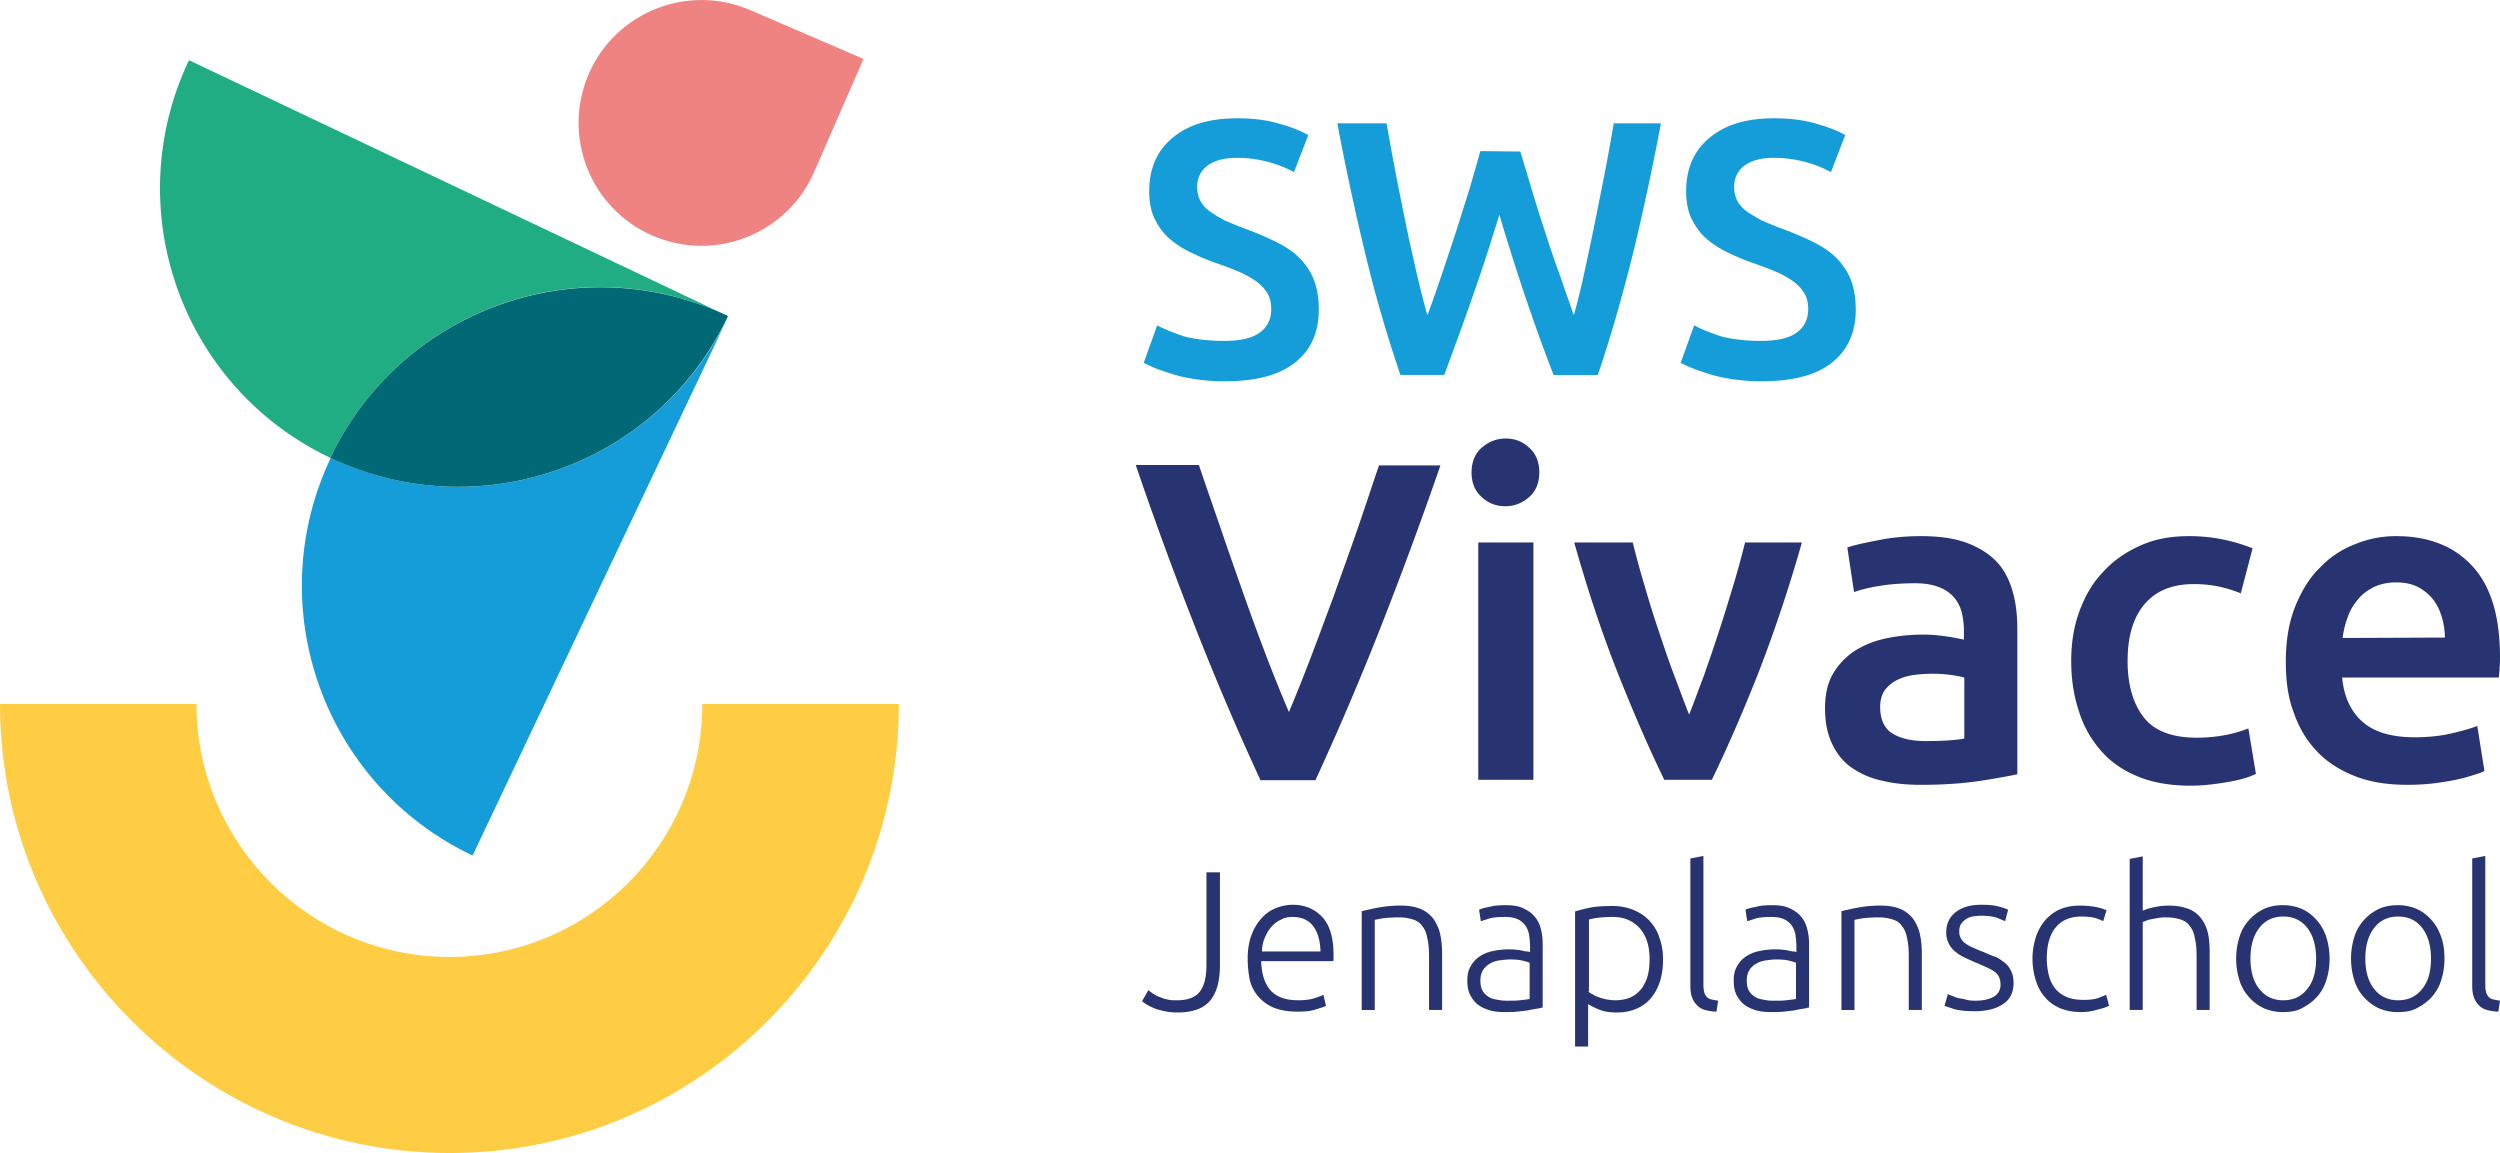
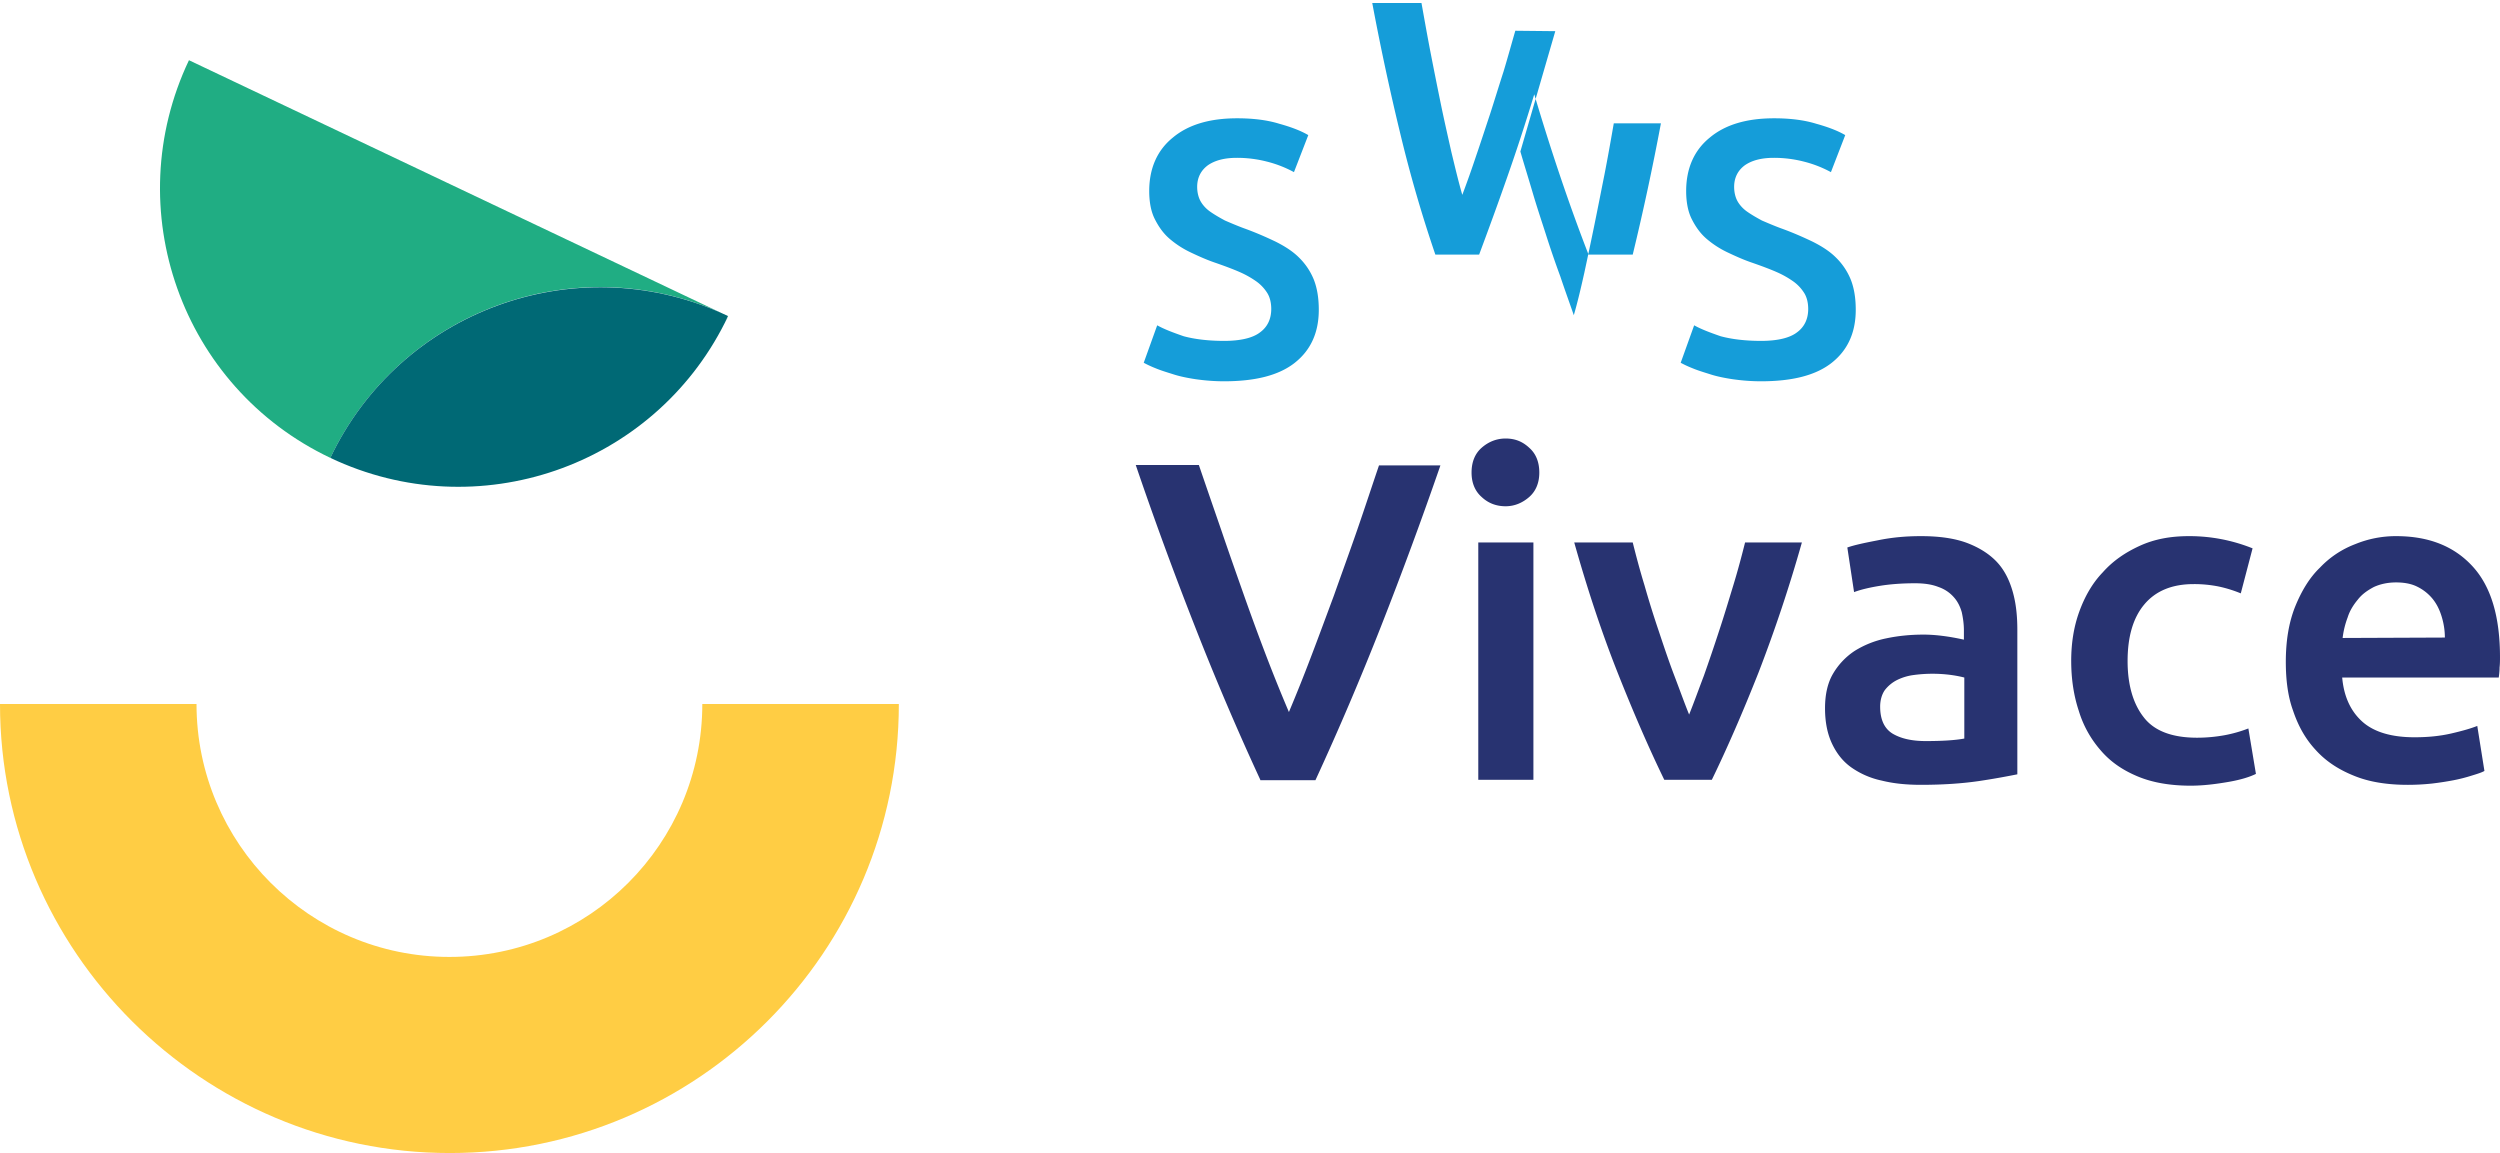
<svg xmlns="http://www.w3.org/2000/svg" viewBox="0 0 195.137 90">
  <g fill="none">
    <path d="M0 54.953h15.339c0 10.872 8.836 19.74 19.74 19.74 10.905 0 19.74-8.835 19.74-19.74h15.34C70.159 74.3 54.426 90 35.112 90 15.8 90 0 74.267 0 54.953Z" fill="#FFCD44" />
    <path d="M98.373 60.866a216.823 216.823 0 0 1-5.124-12.022 290.994 290.994 0 0 1-4.598-12.547h4.927c.558 1.642 1.15 3.35 1.74 5.058.592 1.741 1.183 3.416 1.774 5.091a194.625 194.625 0 0 0 1.774 4.829 128.58 128.58 0 0 0 1.74 4.303 128.265 128.265 0 0 0 1.709-4.27c.591-1.544 1.182-3.154 1.806-4.829.592-1.675 1.216-3.383 1.807-5.09.591-1.709 1.15-3.417 1.708-5.06h4.795a322.538 322.538 0 0 1-4.631 12.548 228.016 228.016 0 0 1-5.124 12.022h-4.303v-.033Zm21.777-23.978c0 .789-.263 1.446-.788 1.905-.526.46-1.15.723-1.84.723-.722 0-1.346-.23-1.872-.723-.525-.46-.788-1.116-.788-1.905 0-.82.263-1.478.788-1.938.526-.46 1.15-.722 1.872-.722.723 0 1.314.23 1.84.722.525.46.788 1.117.788 1.938Zm-.46 23.978h-4.303V42.34h4.303v18.525Zm10.215 0c-1.182-2.43-2.397-5.223-3.646-8.376-1.248-3.153-2.365-6.536-3.383-10.15h4.566c.263 1.052.558 2.169.92 3.351a74.77 74.77 0 0 0 1.116 3.58c.394 1.183.789 2.365 1.216 3.482.427 1.117.788 2.135 1.15 3.022.36-.887.722-1.905 1.149-3.022.394-1.117.788-2.267 1.182-3.482.394-1.182.756-2.398 1.117-3.58s.657-2.3.92-3.35h4.434a114.768 114.768 0 0 1-3.383 10.15c-1.248 3.152-2.464 5.944-3.646 8.375h-3.712Zm20.036-19.018c1.413 0 2.595.164 3.58.526.953.36 1.741.854 2.333 1.478.59.624.985 1.412 1.248 2.332.262.92.361 1.905.361 2.989v11.266c-.657.131-1.675.328-2.989.525-1.347.197-2.858.296-4.533.296-1.117 0-2.135-.099-3.054-.329a6.455 6.455 0 0 1-2.365-1.018c-.657-.46-1.15-1.084-1.511-1.84-.362-.755-.559-1.674-.559-2.791 0-1.051.197-1.97.624-2.693a5.41 5.41 0 0 1 1.676-1.774 7.454 7.454 0 0 1 2.463-.985c.92-.197 1.905-.296 2.923-.296.46 0 .953.033 1.478.099.526.065 1.084.164 1.676.295v-.722c0-.493-.066-.953-.165-1.413-.131-.46-.328-.854-.624-1.182a2.78 2.78 0 0 0-1.182-.789c-.493-.197-1.084-.295-1.84-.295-.985 0-1.905.065-2.726.197-.82.131-1.51.295-2.036.493l-.526-3.482c.559-.197 1.347-.361 2.365-.559 1.117-.23 2.2-.328 3.383-.328Zm.362 15.996c1.313 0 2.332-.066 3.021-.197v-4.763a9.394 9.394 0 0 0-1.018-.197 10.999 10.999 0 0 0-2.923 0 4.1 4.1 0 0 0-1.314.394 2.79 2.79 0 0 0-.952.789c-.23.328-.362.788-.362 1.28 0 1.019.329 1.709.953 2.103.657.394 1.51.591 2.595.591Zm11.364-6.241c0-1.38.197-2.66.624-3.843.427-1.182 1.019-2.233 1.84-3.087.788-.887 1.74-1.544 2.89-2.07 1.15-.525 2.398-.755 3.843-.755a13.2 13.2 0 0 1 4.96.953l-.92 3.514a10.07 10.07 0 0 0-1.675-.525 9.64 9.64 0 0 0-2.004-.198c-1.675 0-2.956.526-3.843 1.577-.886 1.051-1.313 2.53-1.313 4.434 0 1.84.427 3.318 1.248 4.369.82 1.084 2.233 1.61 4.171 1.61.723 0 1.445-.066 2.168-.198a10.374 10.374 0 0 0 1.84-.525l.59 3.547c-.46.23-1.182.46-2.134.624-.953.164-1.938.296-2.957.296-1.576 0-2.956-.23-4.138-.723-1.183-.493-2.135-1.15-2.89-2.036a8.327 8.327 0 0 1-1.709-3.088c-.394-1.182-.59-2.496-.59-3.876Zm16.752.066c0-1.642.23-3.055.722-4.303.493-1.215 1.117-2.266 1.938-3.055a7.409 7.409 0 0 1 2.76-1.839 8.339 8.339 0 0 1 3.185-.624c2.562 0 4.533.788 5.978 2.365 1.445 1.577 2.135 3.941 2.135 7.095 0 .23 0 .492-.033.788 0 .296-.033.558-.065.788h-12.22c.132 1.478.658 2.628 1.578 3.45.92.82 2.299 1.214 4.072 1.214 1.051 0 2.004-.098 2.858-.295.854-.197 1.544-.394 2.036-.591l.559 3.514c-.23.131-.559.23-.986.361a12.51 12.51 0 0 1-1.412.362 23.44 23.44 0 0 1-1.708.262c-.624.066-1.248.099-1.872.099-1.642 0-3.055-.23-4.237-.723-1.216-.492-2.2-1.15-2.99-2.036-.787-.854-1.346-1.872-1.74-3.055-.394-1.084-.558-2.365-.558-3.777Zm12.415-1.905c0-.591-.098-1.15-.262-1.675-.165-.526-.395-.986-.723-1.38a3.596 3.596 0 0 0-1.182-.92c-.46-.23-1.019-.328-1.643-.328-.657 0-1.248.131-1.74.361-.493.263-.92.559-1.249.986-.328.394-.624.854-.788 1.38a6.784 6.784 0 0 0-.394 1.609l7.981-.033Z" fill="#283371" />
-     <path d="M95.549 26.608c1.28 0 2.233-.23 2.791-.657.592-.427.887-1.051.887-1.84 0-.46-.098-.887-.295-1.215a3.208 3.208 0 0 0-.854-.92 7.284 7.284 0 0 0-1.347-.755c-.526-.23-1.15-.46-1.807-.69-.69-.23-1.346-.525-1.97-.821a7.336 7.336 0 0 1-1.675-1.084c-.493-.427-.854-.953-1.15-1.544-.296-.591-.427-1.346-.427-2.168 0-1.773.624-3.186 1.84-4.171 1.215-1.018 2.89-1.51 5.025-1.51 1.215 0 2.332.13 3.284.426.953.263 1.708.558 2.267.887L101 13.436a9.025 9.025 0 0 0-2.102-.82 9.332 9.332 0 0 0-2.365-.296c-.953 0-1.708.197-2.266.59-.526.395-.822.953-.822 1.676 0 .427.099.821.263 1.117.164.295.427.591.756.82.328.23.722.46 1.15.69.46.198.919.395 1.444.592.92.328 1.741.69 2.497 1.05.722.362 1.346.756 1.84 1.25a5.055 5.055 0 0 1 1.149 1.707c.262.657.394 1.445.394 2.365 0 1.774-.624 3.153-1.872 4.139-1.248.985-3.088 1.445-5.518 1.445-.822 0-1.544-.066-2.234-.164-.657-.099-1.28-.23-1.774-.395-.525-.164-.952-.295-1.346-.46a8.587 8.587 0 0 1-.92-.426l1.051-2.924c.526.296 1.215.559 2.07.854.853.23 1.904.362 3.153.362Zm23.123-14.781c.296 1.018.624 2.07.953 3.186.328 1.117.69 2.2 1.05 3.317a76.222 76.222 0 0 0 1.117 3.252c.362 1.084.723 2.07 1.051 3.022.296-1.018.559-2.135.822-3.317.262-1.216.525-2.464.788-3.745.263-1.28.525-2.628.788-3.941.263-1.347.493-2.66.723-3.975h3.679a199.414 199.414 0 0 1-2.201 10.248c-.821 3.285-1.708 6.405-2.726 9.394h-3.45c-1.477-3.81-2.89-7.981-4.236-12.514a154.691 154.691 0 0 1-2.135 6.536c-.723 2.07-1.445 4.04-2.168 5.978h-3.416a105.213 105.213 0 0 1-2.726-9.394 197.45 197.45 0 0 1-2.2-10.248h3.842c.23 1.281.46 2.595.723 3.942.262 1.346.525 2.66.788 3.941.263 1.281.558 2.562.821 3.745.296 1.215.558 2.332.854 3.35.361-.953.723-1.97 1.084-3.055.361-1.05.723-2.168 1.084-3.251.361-1.117.69-2.201 1.051-3.318.328-1.084.624-2.168.92-3.186l3.12.033Zm18.788 14.781c1.28 0 2.233-.23 2.792-.657.591-.427.887-1.051.887-1.84 0-.46-.099-.887-.296-1.215a3.208 3.208 0 0 0-.854-.92 7.284 7.284 0 0 0-1.347-.755c-.525-.23-1.15-.46-1.806-.69-.69-.23-1.347-.525-1.971-.821a7.336 7.336 0 0 1-1.675-1.084c-.493-.427-.854-.953-1.15-1.544-.295-.591-.427-1.346-.427-2.168 0-1.773.624-3.186 1.84-4.171 1.215-1.018 2.89-1.51 5.025-1.51 1.215 0 2.332.13 3.285.426.952.263 1.708.558 2.266.887l-1.117 2.89a9.025 9.025 0 0 0-2.102-.82 9.332 9.332 0 0 0-2.365-.296c-.952 0-1.708.197-2.266.59-.526.395-.821.953-.821 1.676 0 .427.098.821.262 1.117.165.295.427.591.756.82.328.23.723.46 1.15.69.46.198.92.395 1.445.592.92.328 1.74.69 2.496 1.05.723.362 1.347.756 1.84 1.25a5.055 5.055 0 0 1 1.149 1.707c.263.657.394 1.445.394 2.365 0 1.774-.624 3.153-1.872 4.139-1.248.985-3.088 1.445-5.518 1.445-.821 0-1.544-.066-2.234-.164-.657-.099-1.28-.23-1.773-.395-.526-.164-.953-.295-1.347-.46a8.587 8.587 0 0 1-.92-.426l1.051-2.924c.526.296 1.216.559 2.07.854.854.23 1.905.362 3.153.362Z" fill="#159DD9" />
-     <path d="M63.557 13.403c-2.102 4.862-7.752 7.095-12.613 4.993-4.861-2.102-7.095-7.752-4.993-12.613C48.053.923 53.703-1.31 58.564.791L67.4 4.6l-3.843 8.802Z" fill="#EF8381" />
-     <path d="M95.22 75.45c0 .525-.066.985-.164 1.412a3.348 3.348 0 0 1-.526 1.15 2.374 2.374 0 0 1-1.018.755c-.427.164-.952.262-1.577.262-.36 0-.722-.032-1.018-.098-.295-.066-.59-.131-.82-.23a4.941 4.941 0 0 1-.592-.296 2.067 2.067 0 0 1-.361-.262l.492-.854c.099.065.197.164.362.262.131.099.295.197.492.263s.394.164.624.197c.23.066.46.066.756.066.788 0 1.38-.197 1.74-.624.362-.427.559-1.117.559-2.135v-7.226h1.051v7.357Zm2.168-.625c0-.69.098-1.314.296-1.84.197-.525.46-.952.788-1.313a2.9 2.9 0 0 1 1.117-.788 3.572 3.572 0 0 1 1.28-.263c.986 0 1.741.328 2.333.952.59.625.886 1.61.886 2.957v.262c0 .099 0 .165-.032.23h-5.617c.033.986.263 1.741.723 2.267.46.525 1.182.788 2.167.788.559 0 .986-.066 1.281-.164.329-.099.559-.197.69-.263l.197.854c-.131.098-.427.164-.82.296-.395.13-.855.164-1.413.164-.69 0-1.281-.099-1.807-.296a3.256 3.256 0 0 1-1.215-.854 3.16 3.16 0 0 1-.69-1.314 9.053 9.053 0 0 1-.164-1.675Zm5.682-.624c-.033-.821-.23-1.478-.591-1.938-.361-.46-.887-.69-1.577-.69-.36 0-.69.066-.952.23-.296.132-.526.329-.756.592-.197.23-.36.525-.492.854a2.677 2.677 0 0 0-.197 1.018h4.565V74.2Zm3.252-3.087c.296-.066.69-.165 1.215-.263a9.531 9.531 0 0 1 1.84-.164c.59 0 1.116.098 1.51.262.395.165.723.427.986.756.23.328.427.722.525 1.15.099.426.165.952.165 1.51v4.467h-1.019v-4.138c0-.559-.032-1.051-.13-1.445-.067-.395-.198-.723-.395-.953-.164-.263-.427-.427-.723-.525a3.488 3.488 0 0 0-1.116-.165c-.46 0-.887.033-1.216.066-.328.066-.558.099-.657.131v7.03h-1.018v-7.72h.033Zm11.2-.46c.526 0 .986.065 1.347.23.361.164.657.361.887.624.23.263.394.558.493.92.098.36.164.755.164 1.182v5.025a3.49 3.49 0 0 1-.46.099c-.197.033-.427.066-.69.131-.263.033-.558.066-.854.099-.295.033-.624.033-.952.033-.427 0-.821-.033-1.15-.132-.328-.098-.657-.23-.92-.427-.262-.197-.46-.46-.624-.755-.164-.329-.23-.69-.23-1.15 0-.427.066-.788.263-1.117.164-.295.394-.558.69-.755a2.73 2.73 0 0 1 1.051-.427 5.857 5.857 0 0 1 1.347-.131c.131 0 .295 0 .46.032.164 0 .328.033.46.066.164.033.262.066.394.066.13 0 .197.033.23.065v-.492c0-.263-.033-.559-.066-.821a1.917 1.917 0 0 0-.263-.723 1.55 1.55 0 0 0-.591-.525c-.263-.132-.591-.198-.986-.198-.59 0-1.018.033-1.313.132-.296.098-.493.164-.624.197l-.132-.887c.164-.098.46-.164.821-.23.296-.098.756-.131 1.248-.131Zm.099 7.456c.394 0 .723 0 1.018-.033.296-.033.559-.066.756-.099v-2.824c-.099-.066-.296-.099-.526-.165-.23-.065-.591-.098-1.018-.098-.263 0-.493.033-.756.066a2.021 2.021 0 0 0-.755.23c-.23.13-.427.295-.558.492-.132.197-.23.493-.23.821 0 .296.033.559.131.756.099.197.23.361.427.492.164.132.394.23.657.263.263.066.558.099.854.099Zm6.339 3.58h-1.018V71.146c.296-.098.69-.197 1.15-.295.46-.099 1.05-.132 1.773-.132a4.26 4.26 0 0 1 1.61.296c.492.197.887.46 1.248.821.328.362.624.789.788 1.314a4.84 4.84 0 0 1 .296 1.74c0 .592-.066 1.15-.23 1.676a3.839 3.839 0 0 1-.69 1.314c-.296.361-.69.657-1.15.854-.46.197-.952.295-1.543.295-.526 0-.986-.065-1.38-.23-.394-.164-.657-.295-.854-.426v3.317Zm0-4.303c.099.066.197.164.362.23.13.099.295.164.492.23s.394.131.591.164c.23.033.427.066.69.066.493 0 .92-.099 1.248-.263.329-.164.592-.394.821-.69.198-.295.362-.624.46-1.018.099-.394.132-.821.132-1.248 0-1.051-.263-1.84-.789-2.43-.525-.559-1.215-.855-2.069-.855-.493 0-.887.033-1.182.066-.296.033-.526.099-.69.132v5.616h-.066Zm10.018 1.577c-.328 0-.624-.066-.887-.132a1.31 1.31 0 0 1-.624-.36 1.695 1.695 0 0 1-.394-.625c-.098-.263-.131-.558-.131-.953v-9.886l1.018-.197v10.05c0 .263.033.46.066.592.032.164.131.263.197.361a.649.649 0 0 0 .361.197c.164.033.328.066.526.099l-.132.854Zm4.336-8.31c.525 0 .985.065 1.347.23.36.164.656.361.886.624.23.263.395.558.493.92.099.36.164.755.164 1.182v5.025a3.49 3.49 0 0 1-.46.099c-.197.033-.427.066-.69.131-.262.033-.558.066-.853.099-.296.033-.624.033-.953.033-.427 0-.821-.033-1.15-.132-.328-.098-.656-.23-.92-.427-.262-.197-.459-.46-.623-.755-.164-.329-.23-.69-.23-1.15 0-.427.066-.788.263-1.117.164-.295.394-.558.69-.755a2.73 2.73 0 0 1 1.05-.427 5.857 5.857 0 0 1 1.347-.131c.132 0 .296 0 .46.032.164 0 .328.033.46.066.164.033.263.066.394.066s.197.033.23.065v-.492c0-.263-.033-.559-.066-.821a1.917 1.917 0 0 0-.263-.723 1.55 1.55 0 0 0-.59-.525c-.264-.132-.592-.198-.986-.198-.591 0-1.018.033-1.314.132-.296.098-.493.164-.624.197l-.131-.887c.164-.098.46-.164.82-.23.296-.098.756-.131 1.249-.131Zm.098 7.456c.395 0 .723 0 1.019-.033.295-.033.558-.066.755-.099v-2.824c-.098-.066-.296-.099-.525-.165-.23-.065-.592-.098-1.019-.098-.262 0-.492.033-.755.066a2.021 2.021 0 0 0-.756.23c-.23.13-.427.295-.558.492-.131.197-.23.493-.23.821 0 .296.033.559.131.756.099.197.23.361.427.492.165.132.395.23.657.263.263.066.559.099.854.099Zm5.354-6.996c.296-.066.69-.165 1.216-.263a9.531 9.531 0 0 1 1.839-.164c.591 0 1.117.098 1.51.262.395.165.723.427.986.756.23.328.427.722.526 1.15.098.426.164.952.164 1.51v4.467h-1.018v-4.138c0-.559-.033-1.051-.132-1.445-.065-.395-.197-.723-.394-.953-.164-.263-.427-.427-.722-.525a3.488 3.488 0 0 0-1.117-.165c-.46 0-.887.033-1.215.066-.329.066-.559.099-.657.131v7.03h-1.019v-7.72h.033Zm10.412 6.996c.592 0 1.051-.099 1.413-.296a1.03 1.03 0 0 0 .558-.952c0-.23-.033-.395-.098-.559a1.002 1.002 0 0 0-.329-.427c-.164-.131-.361-.23-.624-.361-.263-.099-.558-.263-.92-.394a21.414 21.414 0 0 1-.854-.394 3.36 3.36 0 0 1-.722-.46 1.89 1.89 0 0 1-.493-.624 1.818 1.818 0 0 1-.197-.854c0-.657.23-1.183.723-1.577.492-.394 1.15-.591 2.003-.591.559 0 .986.033 1.347.131.361.099.591.165.755.263l-.23.887c-.13-.066-.328-.131-.624-.263-.295-.098-.722-.164-1.28-.164-.23 0-.428.033-.658.066a1.282 1.282 0 0 0-.525.23c-.164.098-.263.23-.361.36-.099.165-.132.33-.132.56 0 .23.033.393.132.558.098.164.197.295.36.394.165.131.362.23.592.328.23.099.493.23.788.329.296.131.592.262.887.361.296.098.526.296.756.46.23.164.394.394.525.657.132.262.197.558.197.952 0 .723-.262 1.281-.82 1.643-.526.36-1.282.558-2.201.558-.69 0-1.249-.066-1.61-.164-.361-.132-.624-.197-.755-.263l.262-.92a.535.535 0 0 0 .197.099c.099.033.23.098.427.164.165.066.395.099.625.131.295.099.558.132.886.132Zm8.278.887c-.625 0-1.15-.099-1.643-.296-.46-.197-.854-.46-1.182-.854-.329-.361-.559-.788-.723-1.314a5.589 5.589 0 0 1 0-3.383 3.89 3.89 0 0 1 .723-1.314c.328-.361.69-.657 1.15-.854.46-.197.952-.295 1.543-.295.427 0 .821.032 1.215.098.362.066.657.164.887.263l-.262.854a3.36 3.36 0 0 0-.69-.263c-.263-.066-.591-.098-1.018-.098-.887 0-1.544.295-2.004.854-.46.558-.69 1.38-.69 2.43 0 .46.066.92.164 1.314.099.394.263.723.493 1.018.23.296.526.493.887.657.361.164.821.23 1.347.23.427 0 .788-.033 1.084-.131.295-.099.492-.197.656-.263l.23.854c-.197.098-.46.197-.886.296a4.336 4.336 0 0 1-1.281.197Zm3.777-.165V67.041l1.018-.197v4.237a5.2 5.2 0 0 1 1.018-.296c.329-.066.69-.098 1.018-.098.625 0 1.117.098 1.544.262.427.165.756.427.986.756.262.328.427.722.525 1.15.099.426.132.952.132 1.51v4.467h-1.019v-4.138c0-.559-.033-1.051-.131-1.445-.066-.395-.197-.723-.394-.953-.164-.263-.427-.427-.723-.525a3.643 3.643 0 0 0-1.117-.165c-.164 0-.36 0-.558.033-.197.033-.394.066-.558.099-.165.033-.329.065-.46.131-.132.066-.23.066-.263.099v6.864h-1.018Zm15.602-4.007c0 .624-.099 1.215-.263 1.708a3.453 3.453 0 0 1-.756 1.314c-.328.361-.722.624-1.15.854-.426.23-.919.296-1.477.296a3.6 3.6 0 0 1-1.478-.296 3.622 3.622 0 0 1-1.15-.854 3.453 3.453 0 0 1-.755-1.314 5.642 5.642 0 0 1-.263-1.708c0-.624.098-1.182.263-1.708.164-.525.427-.952.755-1.314a3.622 3.622 0 0 1 1.15-.854c.427-.197.92-.295 1.478-.295a3.6 3.6 0 0 1 1.478.295c.46.197.82.493 1.15.854.328.362.59.822.755 1.314.164.526.263 1.084.263 1.708Zm-1.051 0c0-.985-.23-1.806-.69-2.398-.46-.59-1.084-.886-1.872-.886-.789 0-1.413.295-1.873.886-.46.592-.69 1.38-.69 2.398 0 .986.23 1.807.69 2.365.46.591 1.084.887 1.873.887.788 0 1.412-.296 1.872-.887.46-.558.69-1.347.69-2.365Zm10.017 0c0 .624-.098 1.215-.262 1.708a3.453 3.453 0 0 1-.756 1.314c-.328.361-.722.624-1.15.854-.426.23-.919.296-1.477.296a3.6 3.6 0 0 1-1.478-.296 3.622 3.622 0 0 1-1.15-.854 3.453 3.453 0 0 1-.756-1.314 5.642 5.642 0 0 1-.262-1.708c0-.624.098-1.182.262-1.708.165-.525.427-.952.756-1.314a3.622 3.622 0 0 1 1.15-.854c.427-.197.92-.295 1.478-.295a3.6 3.6 0 0 1 1.478.295c.46.197.82.493 1.15.854.328.362.59.822.755 1.314.197.526.262 1.084.262 1.708Zm-1.05 0c0-.985-.23-1.806-.69-2.398-.46-.59-1.084-.886-1.873-.886-.788 0-1.412.295-1.872.886-.46.592-.69 1.38-.69 2.398 0 .986.23 1.807.69 2.365.46.591 1.084.887 1.872.887.789 0 1.413-.296 1.873-.887.46-.558.69-1.347.69-2.365Zm5.255 4.139a3.58 3.58 0 0 1-.887-.132 1.31 1.31 0 0 1-.624-.36 1.695 1.695 0 0 1-.394-.625c-.099-.263-.132-.558-.132-.953v-9.886l1.019-.197v10.05c0 .263.032.46.065.592.033.164.132.263.197.361a.649.649 0 0 0 .362.197c.164.033.328.066.525.099l-.131.854Z" fill="#283371" />
-     <path d="M56.856 24.67c-.164-.066-.328-.165-.525-.23l.525.23ZM25.817 35.739s-.033 0 0 0c-5.518 11.627-.559 25.52 11.069 31.039l19.74-41.616C50.944 36.428 37.28 41.191 25.816 35.74Z" fill="#159DD9" />
+     <path d="M95.549 26.608c1.28 0 2.233-.23 2.791-.657.592-.427.887-1.051.887-1.84 0-.46-.098-.887-.295-1.215a3.208 3.208 0 0 0-.854-.92 7.284 7.284 0 0 0-1.347-.755c-.526-.23-1.15-.46-1.807-.69-.69-.23-1.346-.525-1.97-.821a7.336 7.336 0 0 1-1.675-1.084c-.493-.427-.854-.953-1.15-1.544-.296-.591-.427-1.346-.427-2.168 0-1.773.624-3.186 1.84-4.171 1.215-1.018 2.89-1.51 5.025-1.51 1.215 0 2.332.13 3.284.426.953.263 1.708.558 2.267.887L101 13.436a9.025 9.025 0 0 0-2.102-.82 9.332 9.332 0 0 0-2.365-.296c-.953 0-1.708.197-2.266.59-.526.395-.822.953-.822 1.676 0 .427.099.821.263 1.117.164.295.427.591.756.82.328.23.722.46 1.15.69.46.198.919.395 1.444.592.92.328 1.741.69 2.497 1.05.722.362 1.346.756 1.84 1.25a5.055 5.055 0 0 1 1.149 1.707c.262.657.394 1.445.394 2.365 0 1.774-.624 3.153-1.872 4.139-1.248.985-3.088 1.445-5.518 1.445-.822 0-1.544-.066-2.234-.164-.657-.099-1.28-.23-1.774-.395-.525-.164-.952-.295-1.346-.46a8.587 8.587 0 0 1-.92-.426l1.051-2.924c.526.296 1.215.559 2.07.854.853.23 1.904.362 3.153.362Zm23.123-14.781c.296 1.018.624 2.07.953 3.186.328 1.117.69 2.2 1.05 3.317a76.222 76.222 0 0 0 1.117 3.252c.362 1.084.723 2.07 1.051 3.022.296-1.018.559-2.135.822-3.317.262-1.216.525-2.464.788-3.745.263-1.28.525-2.628.788-3.941.263-1.347.493-2.66.723-3.975h3.679a199.414 199.414 0 0 1-2.201 10.248h-3.45c-1.477-3.81-2.89-7.981-4.236-12.514a154.691 154.691 0 0 1-2.135 6.536c-.723 2.07-1.445 4.04-2.168 5.978h-3.416a105.213 105.213 0 0 1-2.726-9.394 197.45 197.45 0 0 1-2.2-10.248h3.842c.23 1.281.46 2.595.723 3.942.262 1.346.525 2.66.788 3.941.263 1.281.558 2.562.821 3.745.296 1.215.558 2.332.854 3.35.361-.953.723-1.97 1.084-3.055.361-1.05.723-2.168 1.084-3.251.361-1.117.69-2.201 1.051-3.318.328-1.084.624-2.168.92-3.186l3.12.033Zm18.788 14.781c1.28 0 2.233-.23 2.792-.657.591-.427.887-1.051.887-1.84 0-.46-.099-.887-.296-1.215a3.208 3.208 0 0 0-.854-.92 7.284 7.284 0 0 0-1.347-.755c-.525-.23-1.15-.46-1.806-.69-.69-.23-1.347-.525-1.971-.821a7.336 7.336 0 0 1-1.675-1.084c-.493-.427-.854-.953-1.15-1.544-.295-.591-.427-1.346-.427-2.168 0-1.773.624-3.186 1.84-4.171 1.215-1.018 2.89-1.51 5.025-1.51 1.215 0 2.332.13 3.285.426.952.263 1.708.558 2.266.887l-1.117 2.89a9.025 9.025 0 0 0-2.102-.82 9.332 9.332 0 0 0-2.365-.296c-.952 0-1.708.197-2.266.59-.526.395-.821.953-.821 1.676 0 .427.098.821.262 1.117.165.295.427.591.756.82.328.23.723.46 1.15.69.46.198.92.395 1.445.592.92.328 1.74.69 2.496 1.05.723.362 1.347.756 1.84 1.25a5.055 5.055 0 0 1 1.149 1.707c.263.657.394 1.445.394 2.365 0 1.774-.624 3.153-1.872 4.139-1.248.985-3.088 1.445-5.518 1.445-.821 0-1.544-.066-2.234-.164-.657-.099-1.28-.23-1.773-.395-.526-.164-.953-.295-1.347-.46a8.587 8.587 0 0 1-.92-.426l1.051-2.924c.526.296 1.216.559 2.07.854.854.23 1.905.362 3.153.362Z" fill="#159DD9" />
    <path d="m56.856 24.67-.263.492c.099-.164.197-.328.263-.492Zm-.526-.23L14.749 4.7c-5.518 11.627-.591 25.52 11.036 31.039 5.452-11.464 19.018-16.456 30.547-11.3Z" fill="#20AD83" />
    <path d="m56.593 25.162.23-.492-.492-.23c-11.53-5.124-25.095-.165-30.547 11.299 11.496 5.452 25.16.69 30.81-10.577Z" fill="#006975" />
  </g>
</svg>